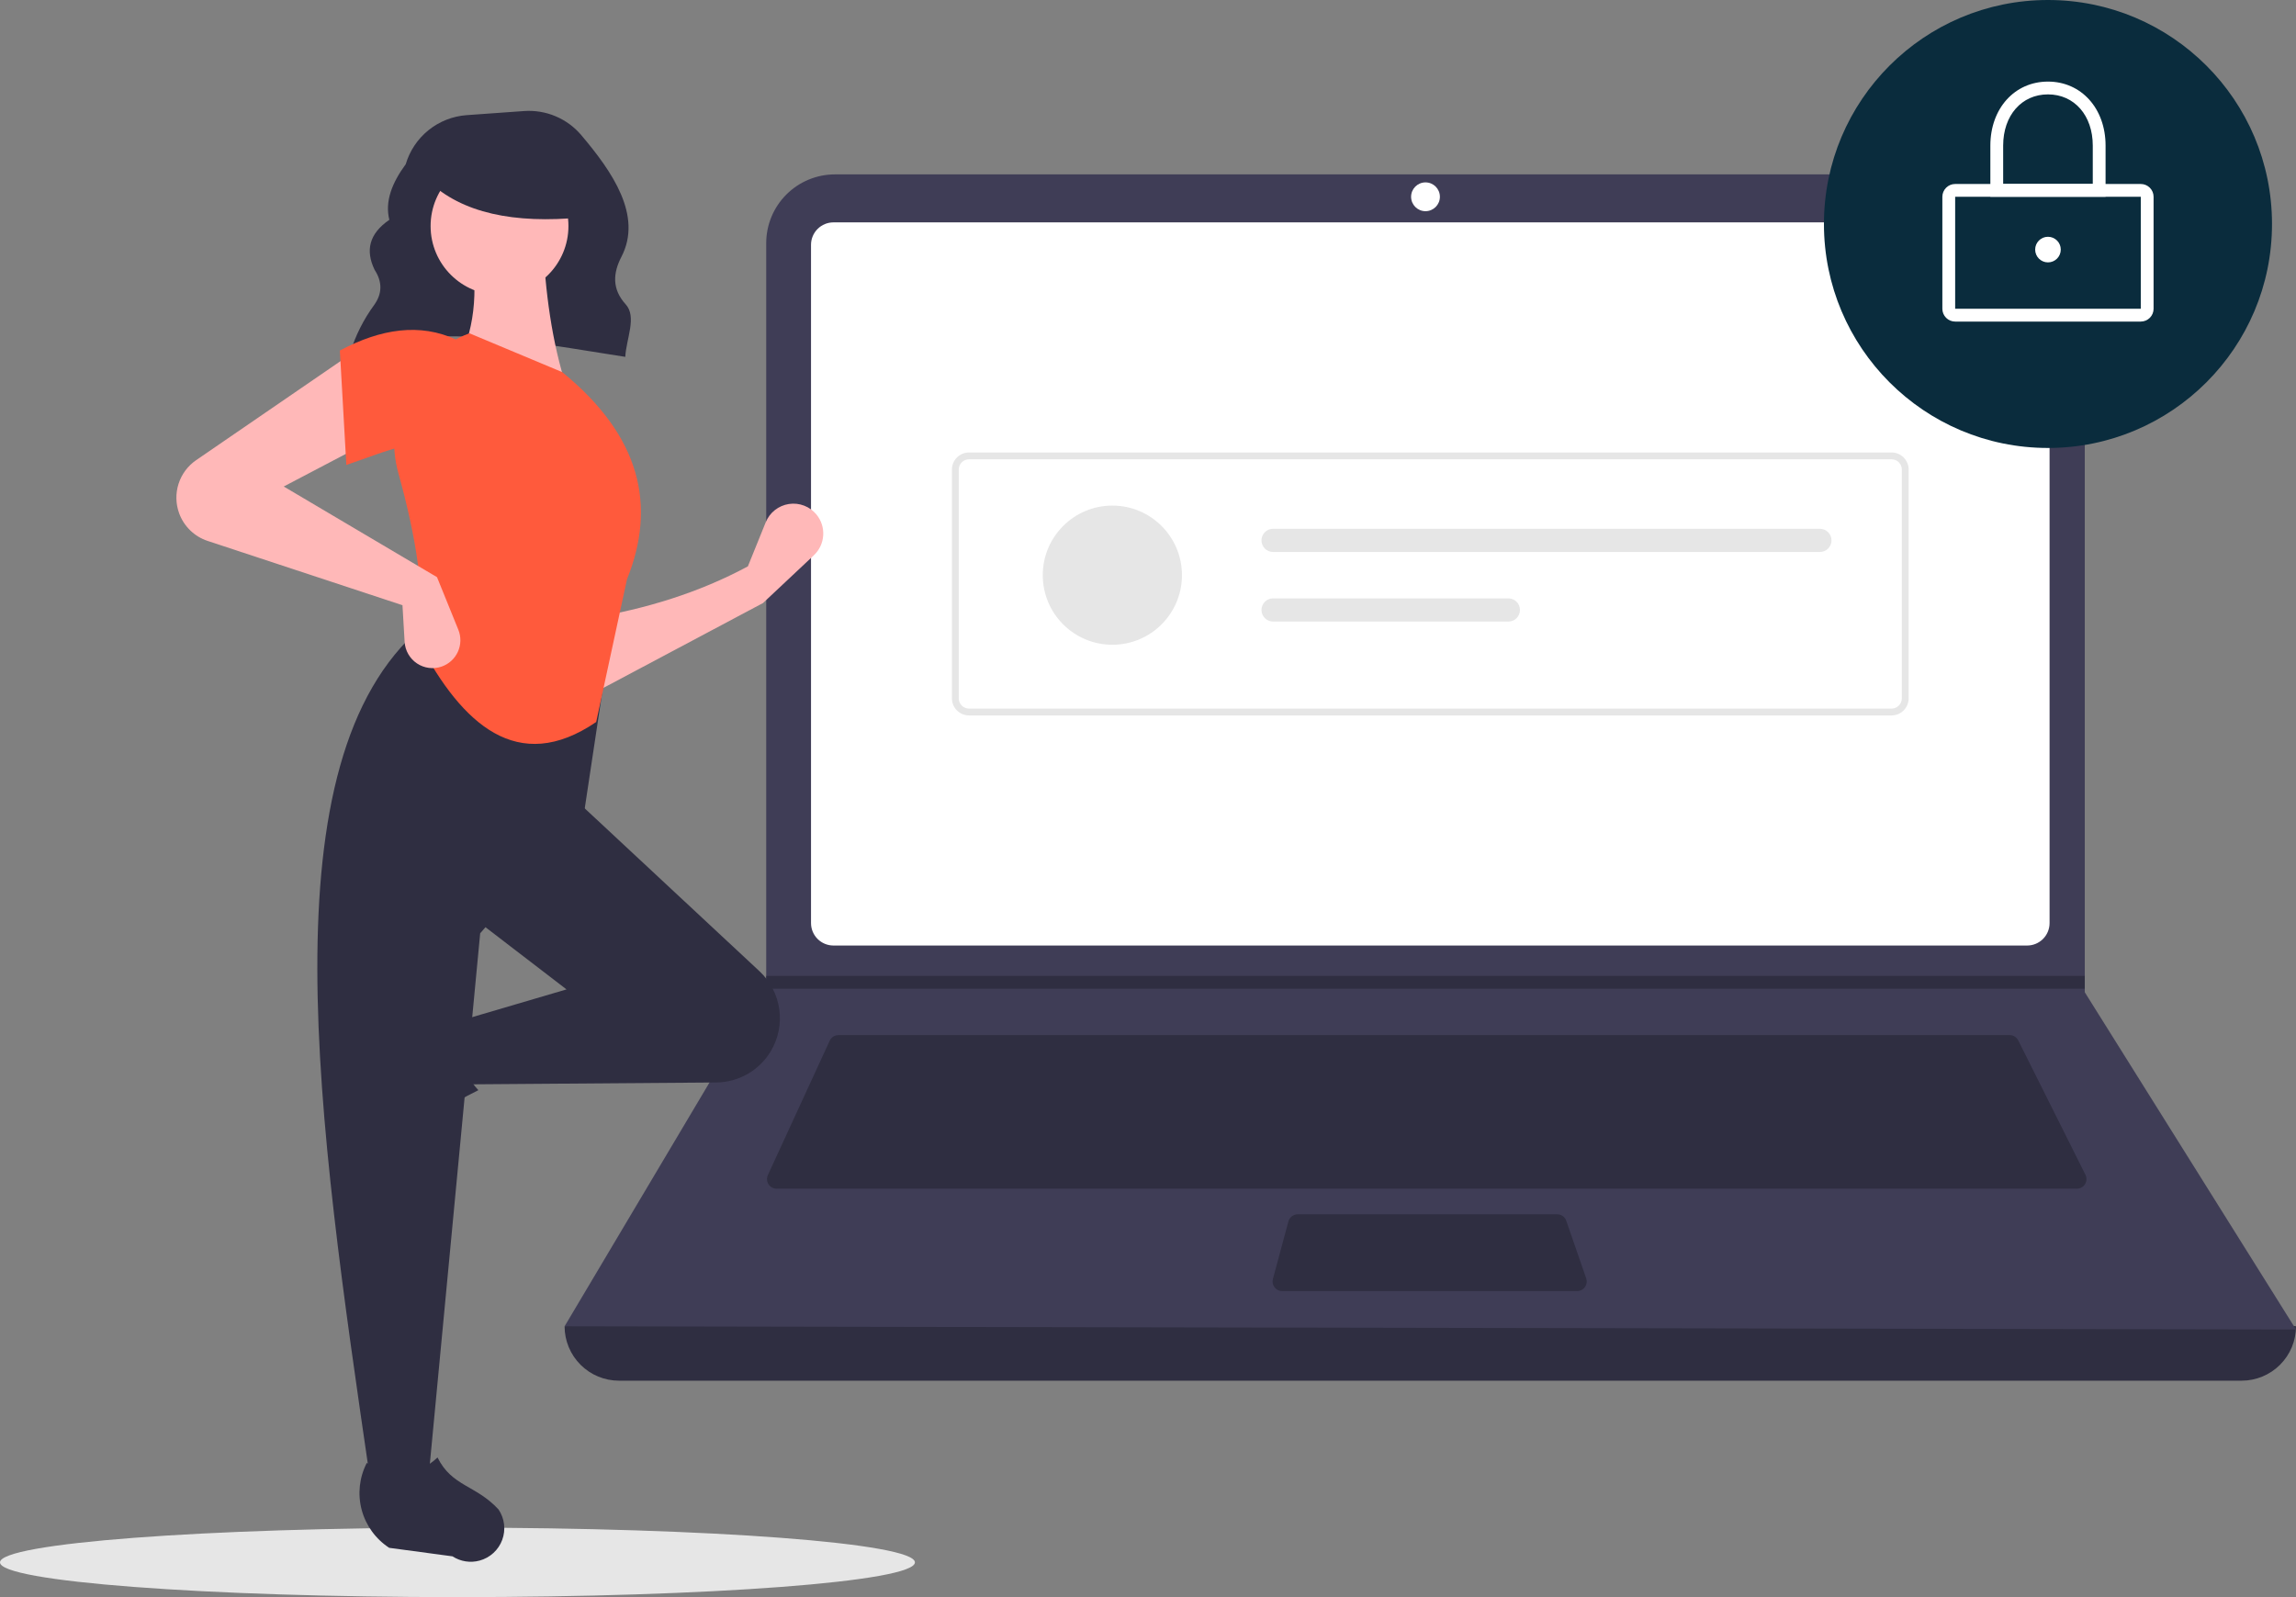
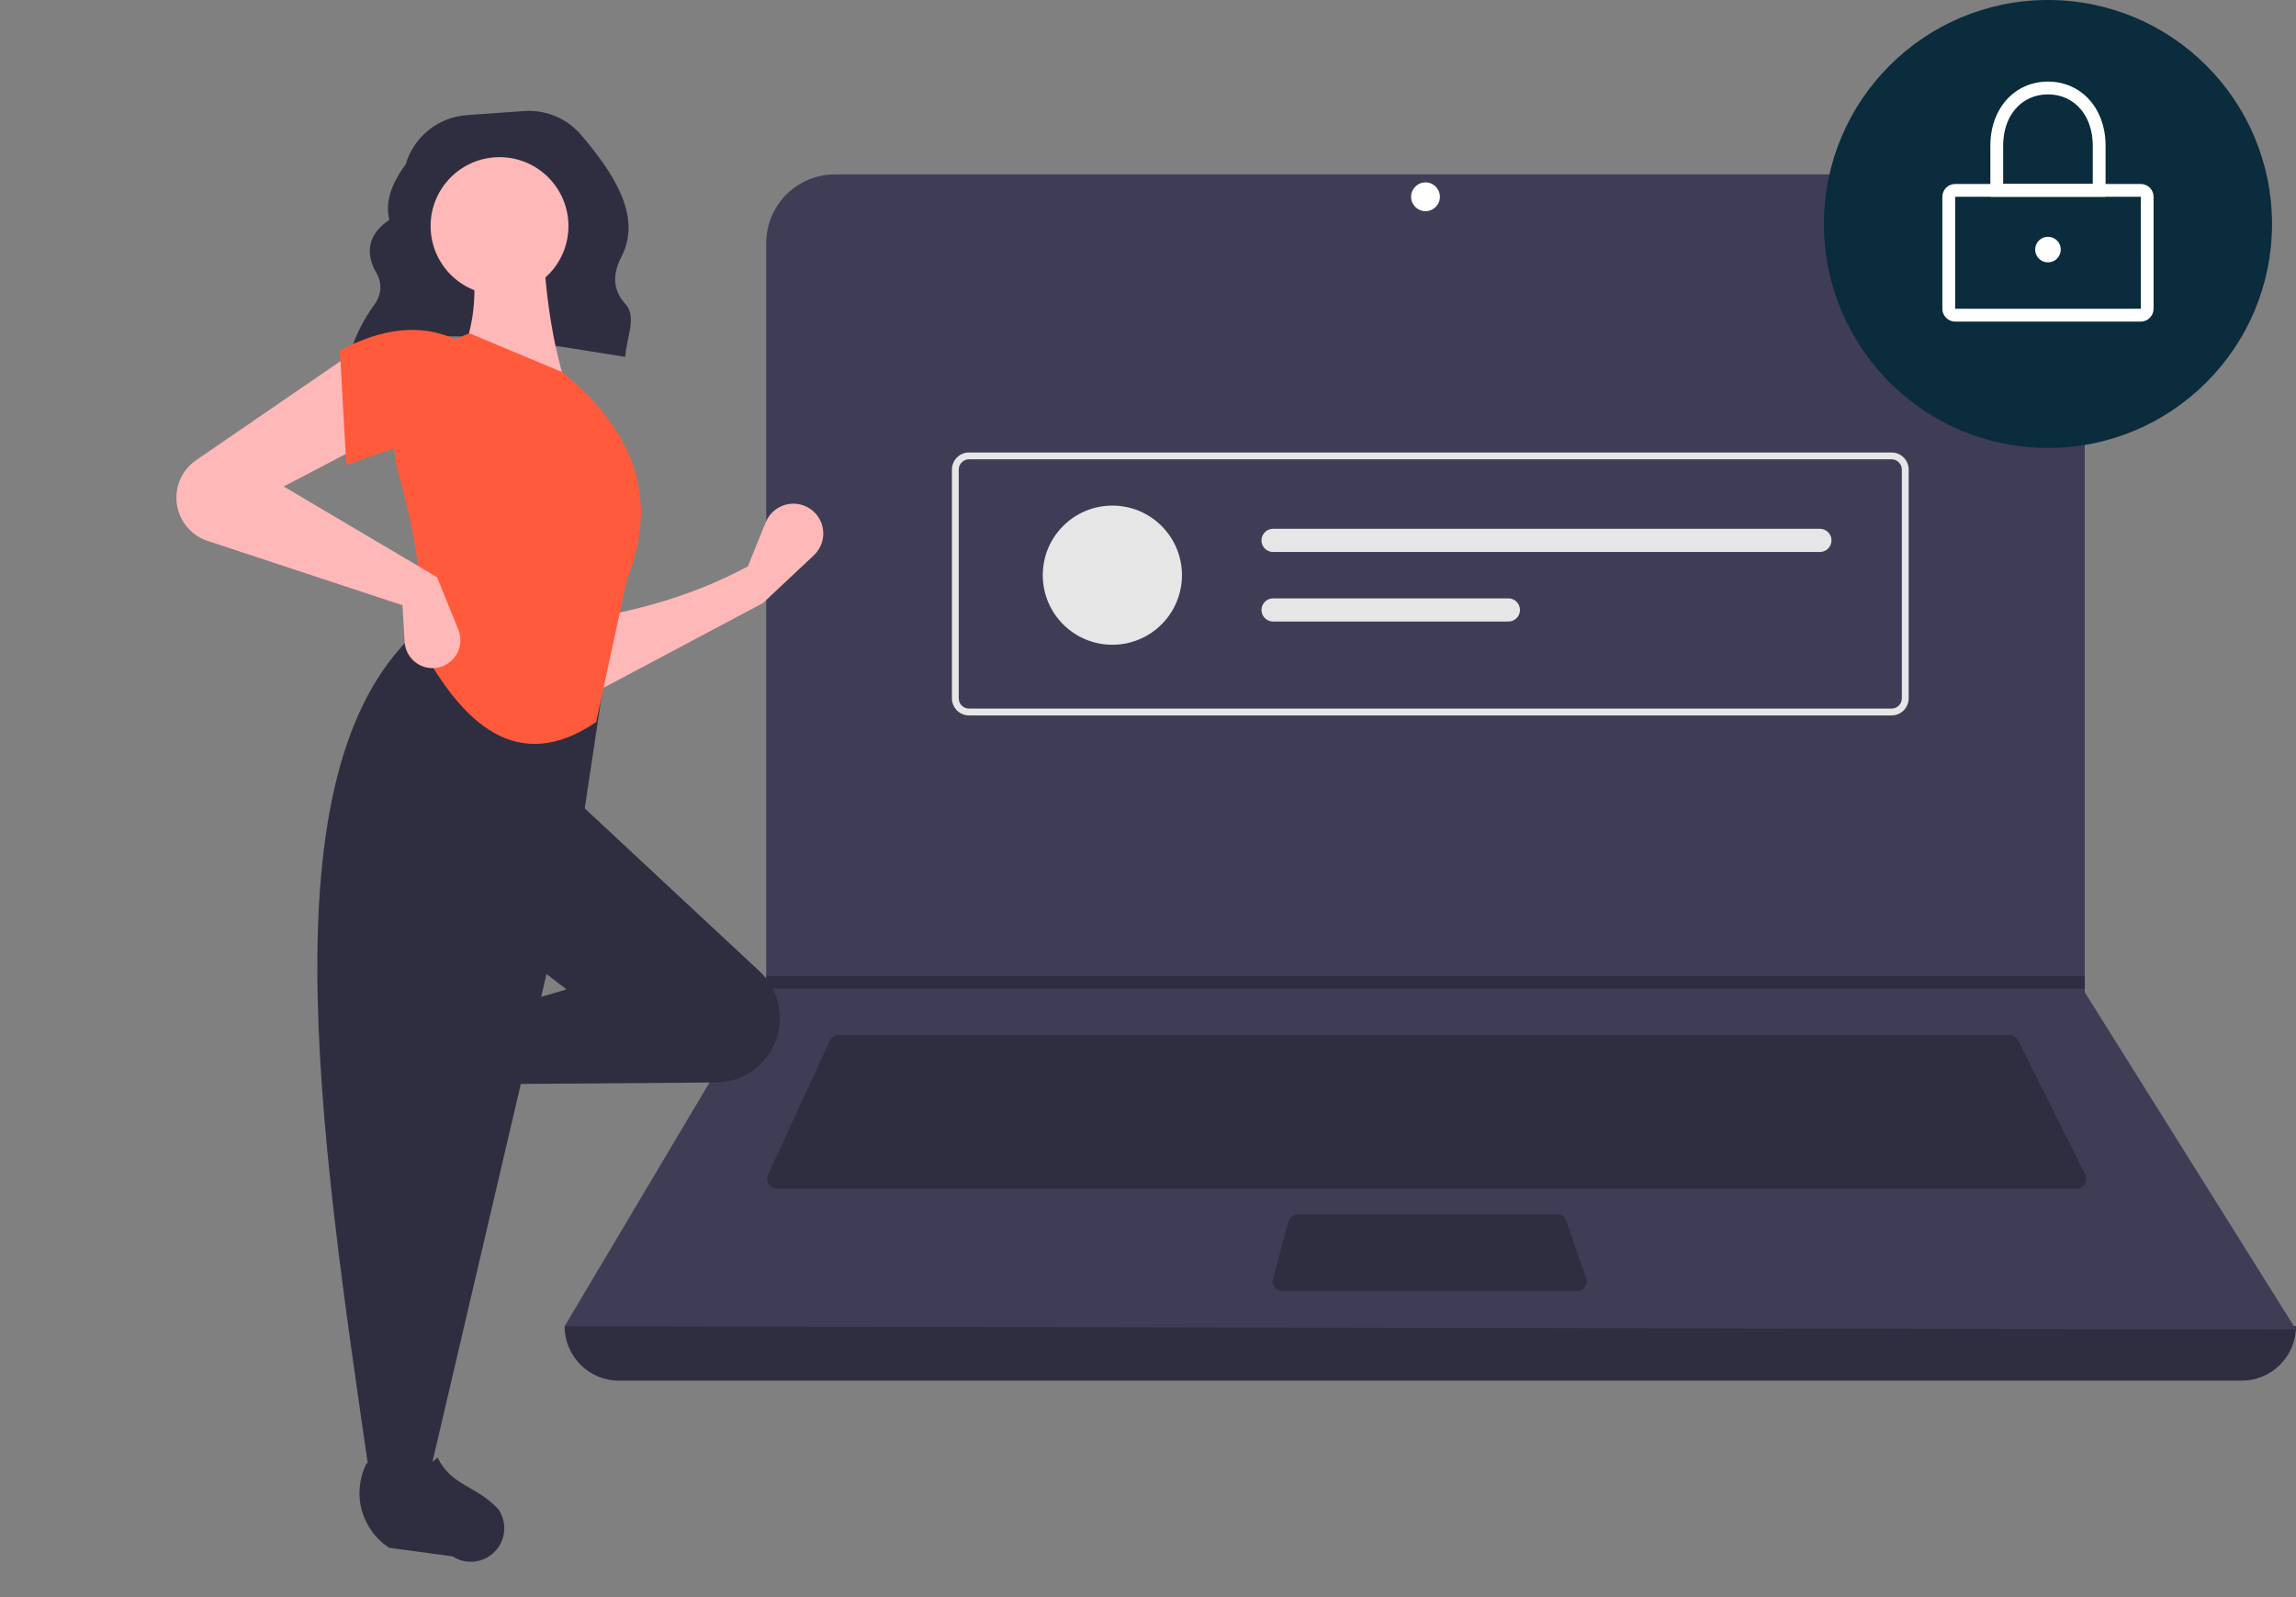
<svg xmlns="http://www.w3.org/2000/svg" width="345" height="240" viewBox="0 0 345 240" fill="none">
  <rect x="0" y="0" width="345" height="240" fill="#808080" stroke="none" />
  <g clip-path="url(#clip0_501_641)">
-     <path d="M68.739 240C106.702 240 137.478 237.663 137.478 234.78C137.478 231.897 106.702 229.56 68.739 229.56C30.776 229.56 0 231.897 0 234.78C0 237.663 30.776 240 68.739 240Z" fill="#E6E6E6" />
    <path d="M52.543 53.252C64.506 48.164 79.405 51.388 93.956 53.625C94.092 50.916 95.733 47.618 94.014 45.728C91.925 43.432 92.117 41.02 93.374 38.593C96.588 32.388 91.984 25.785 87.334 20.295C86.286 19.06 84.961 18.09 83.468 17.464C81.975 16.837 80.355 16.571 78.739 16.688L70.126 17.303C68.03 17.453 66.03 18.239 64.393 19.556C62.756 20.874 61.561 22.66 60.967 24.675C58.91 27.471 57.809 30.26 58.502 33.035C55.422 35.14 54.904 37.68 56.289 40.545C57.462 42.348 57.45 44.104 56.235 45.81C54.64 47.987 53.418 50.413 52.62 52.99L52.543 53.252Z" fill="#2F2E41" />
    <path d="M336.825 207.476H93.011C90.843 207.476 88.763 206.615 87.23 205.082C85.697 203.549 84.836 201.47 84.836 199.302C173.218 189.032 259.94 189.032 345 199.302C345 201.47 344.139 203.549 342.605 205.082C341.072 206.615 338.993 207.476 336.825 207.476Z" fill="#2F2E41" />
    <path d="M345 199.783L84.836 199.302L114.988 148.575L115.132 148.335V36.538C115.132 35.181 115.399 33.837 115.919 32.584C116.438 31.33 117.199 30.191 118.159 29.231C119.119 28.272 120.258 27.511 121.512 26.991C122.766 26.472 124.11 26.205 125.467 26.205H302.926C304.284 26.205 305.627 26.472 306.881 26.991C308.135 27.511 309.275 28.272 310.234 29.231C311.194 30.191 311.955 31.33 312.474 32.584C312.994 33.837 313.261 35.181 313.261 36.538V149.104L345 199.783Z" fill="#3F3D56" />
-     <path d="M125.231 33.417C124.339 33.418 123.483 33.773 122.852 34.404C122.221 35.035 121.866 35.891 121.865 36.783V138.718C121.866 139.61 122.221 140.466 122.852 141.097C123.483 141.728 124.339 142.083 125.231 142.084H304.605C305.498 142.083 306.353 141.728 306.984 141.097C307.615 140.466 307.97 139.61 307.971 138.718V36.783C307.97 35.891 307.615 35.035 306.984 34.404C306.353 33.773 305.498 33.418 304.605 33.417H125.231Z" fill="white" />
    <path d="M125.984 155.547C125.708 155.547 125.438 155.627 125.206 155.776C124.973 155.924 124.789 156.136 124.673 156.387L115.382 176.581C115.281 176.801 115.237 177.043 115.253 177.284C115.27 177.525 115.347 177.759 115.478 177.962C115.608 178.166 115.788 178.334 116 178.45C116.213 178.566 116.451 178.627 116.693 178.627H312.073C312.319 178.627 312.561 178.564 312.776 178.444C312.99 178.324 313.171 178.152 313.3 177.942C313.43 177.733 313.503 177.495 313.514 177.249C313.525 177.003 313.473 176.759 313.363 176.539L303.264 156.344C303.145 156.104 302.961 155.902 302.733 155.761C302.505 155.62 302.242 155.546 301.974 155.547H125.984Z" fill="#2F2E41" />
    <path d="M214.197 31.735C215.392 31.735 216.361 30.766 216.361 29.571C216.361 28.376 215.392 27.407 214.197 27.407C213.002 27.407 212.033 28.376 212.033 29.571C212.033 30.766 213.002 31.735 214.197 31.735Z" fill="white" />
    <path d="M194.992 182.473C194.675 182.474 194.367 182.578 194.115 182.771C193.863 182.964 193.682 183.234 193.599 183.541L191.268 192.195C191.211 192.409 191.203 192.633 191.246 192.851C191.289 193.068 191.382 193.272 191.516 193.448C191.651 193.624 191.824 193.766 192.023 193.864C192.221 193.962 192.44 194.013 192.661 194.013H236.982C237.212 194.013 237.439 193.958 237.643 193.853C237.848 193.747 238.024 193.595 238.157 193.407C238.291 193.22 238.377 193.003 238.41 192.776C238.443 192.548 238.42 192.316 238.345 192.099L235.349 183.444C235.251 183.16 235.067 182.915 234.822 182.741C234.578 182.567 234.286 182.473 233.986 182.473H194.992Z" fill="#2F2E41" />
    <path d="M313.261 146.652V148.575H114.988L115.138 148.335V146.652H313.261Z" fill="#2F2E41" />
    <path d="M307.731 67.316C326.322 67.316 341.394 52.246 341.394 33.658C341.394 15.069 326.322 0 307.731 0C289.14 0 274.068 15.069 274.068 33.658C274.068 52.246 289.14 67.316 307.731 67.316Z" fill="#0A2C3D" />
    <path d="M321.677 48.323H293.785C293.275 48.322 292.786 48.12 292.425 47.759C292.065 47.398 291.862 46.91 291.861 46.4V29.571C291.862 29.061 292.065 28.572 292.425 28.211C292.786 27.851 293.275 27.648 293.785 27.648H321.677C322.187 27.648 322.676 27.851 323.036 28.211C323.397 28.572 323.6 29.061 323.6 29.571V46.4C323.6 46.91 323.397 47.398 323.036 47.759C322.676 48.12 322.187 48.322 321.677 48.323ZM293.785 29.571V46.4H321.678L321.677 29.571L293.785 29.571Z" fill="white" />
    <path d="M316.386 29.571H299.074V21.878C299.074 16.305 302.715 12.261 307.73 12.261C312.746 12.261 316.386 16.305 316.386 21.878L316.386 29.571ZM300.998 27.648H314.463V21.878C314.463 17.348 311.694 14.184 307.73 14.184C303.766 14.184 300.998 17.348 300.998 21.878L300.998 27.648Z" fill="white" />
    <path d="M307.73 39.428C308.793 39.428 309.654 38.567 309.654 37.504C309.654 36.442 308.793 35.581 307.73 35.581C306.668 35.581 305.807 36.442 305.807 37.504C305.807 38.567 306.668 39.428 307.73 39.428Z" fill="white" />
    <path d="M284.231 107.509H145.604C144.924 107.508 144.271 107.237 143.79 106.756C143.309 106.275 143.038 105.622 143.037 104.942V70.559C143.038 69.879 143.309 69.227 143.79 68.745C144.271 68.264 144.924 67.993 145.604 67.993H284.231C284.911 67.993 285.564 68.264 286.045 68.745C286.526 69.227 286.797 69.879 286.798 70.559V104.942C286.797 105.622 286.526 106.275 286.045 106.756C285.564 107.237 284.911 107.508 284.231 107.509ZM145.604 69.019C145.196 69.02 144.804 69.182 144.516 69.471C144.227 69.76 144.064 70.151 144.064 70.559V104.942C144.064 105.35 144.227 105.742 144.516 106.03C144.804 106.319 145.196 106.481 145.604 106.482H284.231C284.639 106.481 285.031 106.319 285.319 106.03C285.608 105.742 285.771 105.35 285.771 104.942V70.559C285.771 70.151 285.608 69.76 285.319 69.471C285.031 69.182 284.639 69.02 284.231 69.019L145.604 69.019Z" fill="#E6E6E6" />
    <path d="M167.145 96.887C172.92 96.887 177.602 92.206 177.602 86.431C177.602 80.657 172.92 75.976 167.145 75.976C161.369 75.976 156.688 80.657 156.688 86.431C156.688 92.206 161.369 96.887 167.145 96.887Z" fill="#E6E6E6" />
    <path d="M191.296 79.461C191.067 79.46 190.84 79.505 190.629 79.593C190.417 79.68 190.224 79.808 190.062 79.97C189.9 80.132 189.771 80.324 189.684 80.536C189.596 80.748 189.551 80.975 189.551 81.204C189.551 81.433 189.596 81.659 189.684 81.871C189.771 82.083 189.9 82.275 190.062 82.437C190.224 82.599 190.417 82.727 190.629 82.814C190.84 82.902 191.067 82.947 191.296 82.946H273.46C273.922 82.946 274.366 82.763 274.693 82.436C275.019 82.109 275.203 81.666 275.203 81.204C275.203 80.741 275.019 80.298 274.693 79.971C274.366 79.644 273.922 79.461 273.46 79.461H191.296Z" fill="#E6E6E6" />
    <path d="M191.296 89.917C190.833 89.917 190.39 90.1 190.063 90.427C189.736 90.754 189.553 91.197 189.553 91.659C189.553 92.121 189.736 92.565 190.063 92.891C190.39 93.218 190.833 93.402 191.296 93.402H226.651C227.113 93.402 227.556 93.218 227.883 92.891C228.21 92.565 228.394 92.121 228.394 91.659C228.394 91.197 228.21 90.754 227.883 90.427C227.556 90.1 227.113 89.917 226.651 89.917H191.296Z" fill="#E6E6E6" />
    <path d="M114.648 90.621L89.022 104.244L88.697 92.892C97.061 91.496 105.019 89.065 112.377 85.108L115.057 78.487C115.349 77.766 115.824 77.133 116.435 76.65C117.045 76.168 117.771 75.852 118.541 75.734C119.31 75.617 120.097 75.702 120.824 75.98C121.551 76.258 122.193 76.721 122.687 77.322C123.41 78.202 123.771 79.324 123.697 80.46C123.624 81.597 123.121 82.663 122.291 83.442L114.648 90.621Z" fill="#FFB8B8" />
    <path d="M52.033 169.271C51.846 168.585 51.806 167.868 51.916 167.166C52.026 166.464 52.284 165.793 52.672 165.198L58.301 156.56C59.633 154.517 61.676 153.041 64.034 152.419C66.392 151.797 68.897 152.073 71.064 153.193C68.698 157.22 69.028 160.752 71.881 163.822C67.452 165.983 63.358 168.774 59.727 172.106C59.064 172.558 58.303 172.845 57.507 172.943C56.71 173.041 55.902 172.947 55.149 172.67C54.397 172.393 53.721 171.939 53.179 171.348C52.637 170.757 52.244 170.044 52.033 169.271Z" fill="#2F2E41" />
    <path d="M115.813 157.976C114.962 159.396 113.759 160.572 112.321 161.394C110.884 162.215 109.259 162.652 107.603 162.665L70.206 162.948L68.584 153.543L85.127 148.678L71.179 137.974L86.425 120.136L114.116 145.942C115.735 147.45 116.786 149.468 117.095 151.659C117.404 153.849 116.952 156.079 115.813 157.976Z" fill="#2F2E41" />
-     <path d="M64.368 222.302H55.61C47.746 168.407 39.742 114.361 63.395 94.189L91.292 98.73L87.724 122.406L72.153 140.245L64.368 222.302Z" fill="#2F2E41" />
+     <path d="M64.368 222.302H55.61C47.746 168.407 39.742 114.361 63.395 94.189L91.292 98.73L87.724 122.406L64.368 222.302Z" fill="#2F2E41" />
    <path d="M72.066 234.51C71.381 234.697 70.663 234.737 69.961 234.627C69.259 234.517 68.588 234.259 67.993 233.872L58.483 232.593C56.44 231.262 54.964 229.22 54.341 226.862C53.719 224.504 53.995 221.999 55.115 219.833C59.142 222.198 62.675 221.868 65.745 219.016C67.914 223.395 71.488 223.128 74.902 226.817C75.354 227.48 75.641 228.241 75.739 229.037C75.837 229.833 75.743 230.641 75.466 231.394C75.189 232.147 74.735 232.822 74.144 233.364C73.553 233.906 72.84 234.299 72.066 234.51Z" fill="#2F2E41" />
    <path d="M85.127 58.188L68.908 54.296C71.602 48.783 71.824 42.648 70.53 36.133L81.559 35.809C81.905 43.911 82.95 51.48 85.127 58.188Z" fill="#FFB8B8" />
    <path d="M89.585 108.495C77.778 116.54 69.436 108.771 63.07 96.784C63.955 89.449 62.522 80.671 59.869 71.134C58.69 66.927 59.13 62.431 61.104 58.533C63.078 54.635 66.441 51.619 70.531 50.08L84.479 55.918C96.323 65.57 98.654 76.026 94.21 87.054L89.585 108.495Z" fill="#FF5A3C" />
    <path d="M55.61 66.296L42.635 73.107L65.666 86.73L68.871 94.633C69.085 95.161 69.189 95.726 69.177 96.295C69.165 96.864 69.037 97.425 68.802 97.943C68.566 98.462 68.227 98.926 67.806 99.309C67.385 99.692 66.89 99.985 66.352 100.171C65.74 100.382 65.088 100.448 64.446 100.365C63.804 100.282 63.191 100.051 62.653 99.691C62.115 99.331 61.668 98.852 61.346 98.29C61.025 97.729 60.838 97.1 60.8 96.454L60.476 90.946L31.204 81.287C30.217 80.962 29.318 80.416 28.574 79.692C27.83 78.968 27.26 78.084 26.909 77.106C26.396 75.682 26.37 74.128 26.834 72.688C27.299 71.247 28.228 70.001 29.477 69.145L53.015 52.999L55.61 66.296Z" fill="#FFB8B8" />
    <path d="M68.585 67.594C63.173 65.223 58.253 67.798 52.041 69.864L51.068 52.674C57.236 49.388 63.116 48.502 68.585 51.053L68.585 67.594Z" fill="#FF5A3C" />
    <path d="M75.058 44.324C80.777 44.324 85.414 39.688 85.414 33.97C85.414 28.252 80.777 23.616 75.058 23.616C69.339 23.616 64.703 28.252 64.703 33.97C64.703 39.688 69.339 44.324 75.058 44.324Z" fill="#FFB8B8" />
-     <path d="M87.447 32.663C77.194 33.667 69.382 31.991 64.389 27.217V23.373H86.577L87.447 32.663Z" fill="#2F2E41" />
  </g>
  <defs>
    <clipPath id="clip0_501_641">
      <rect width="345" height="240" fill="white" />
    </clipPath>
  </defs>
</svg>